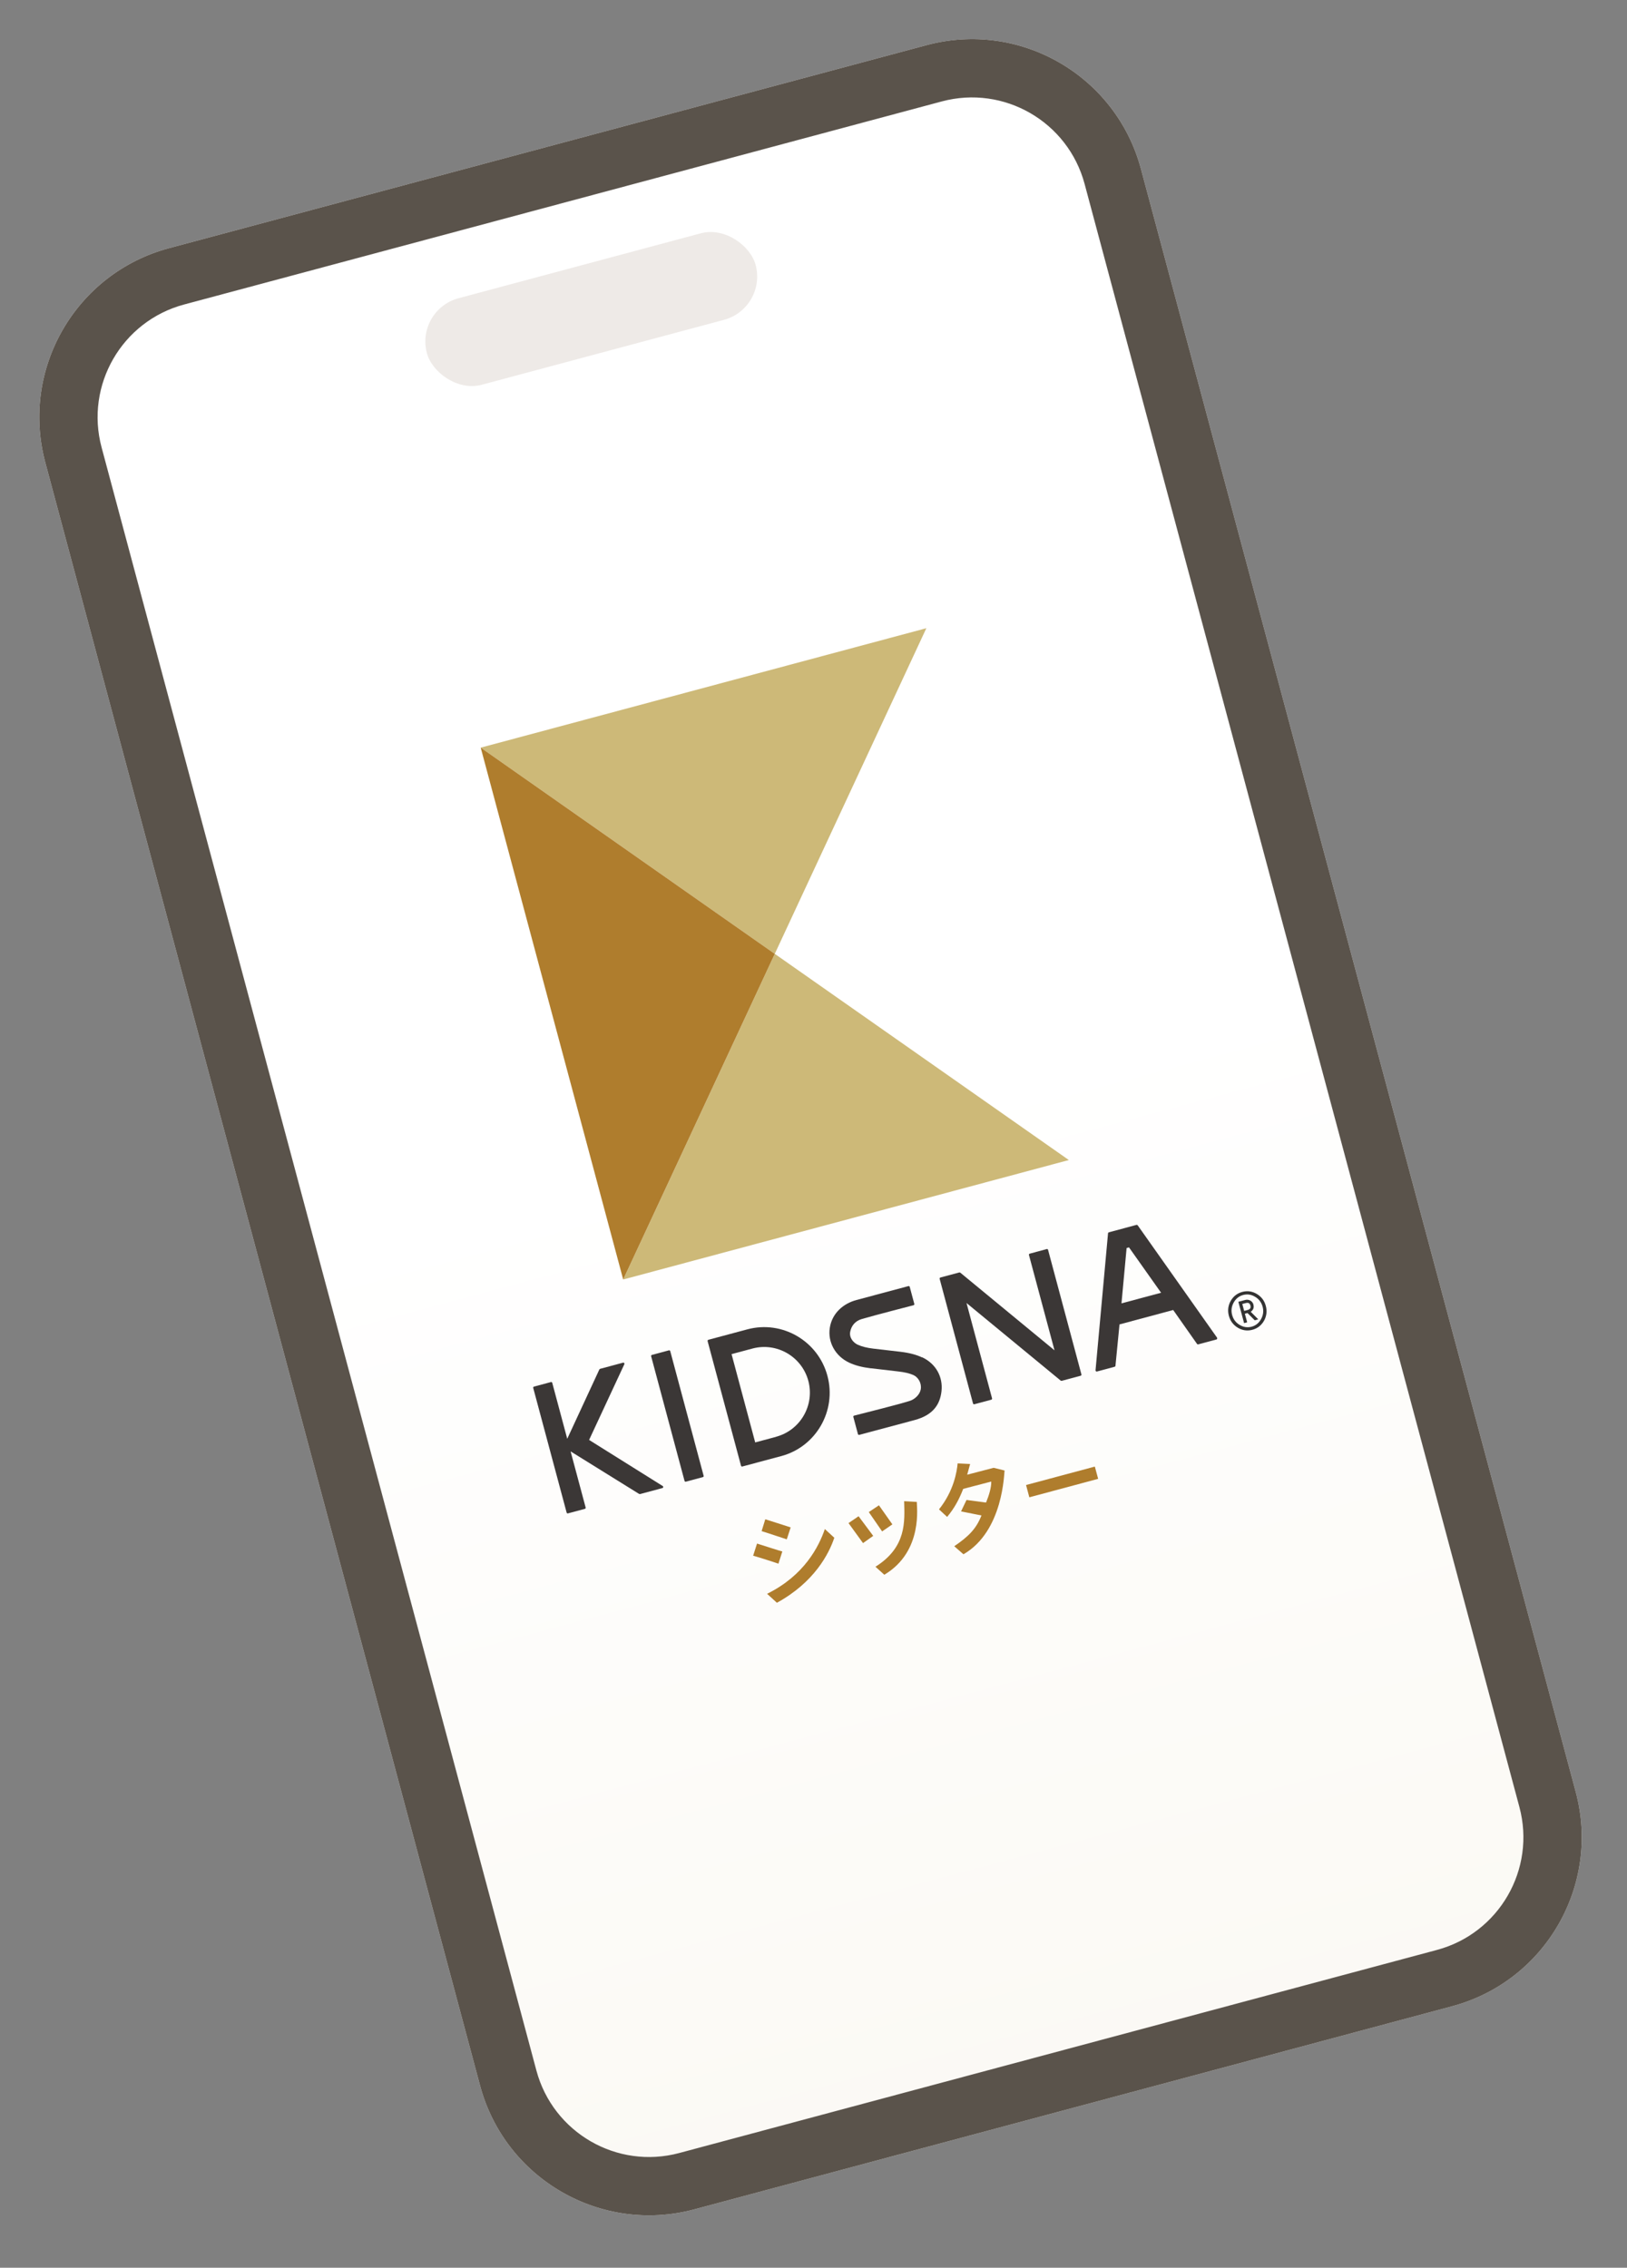
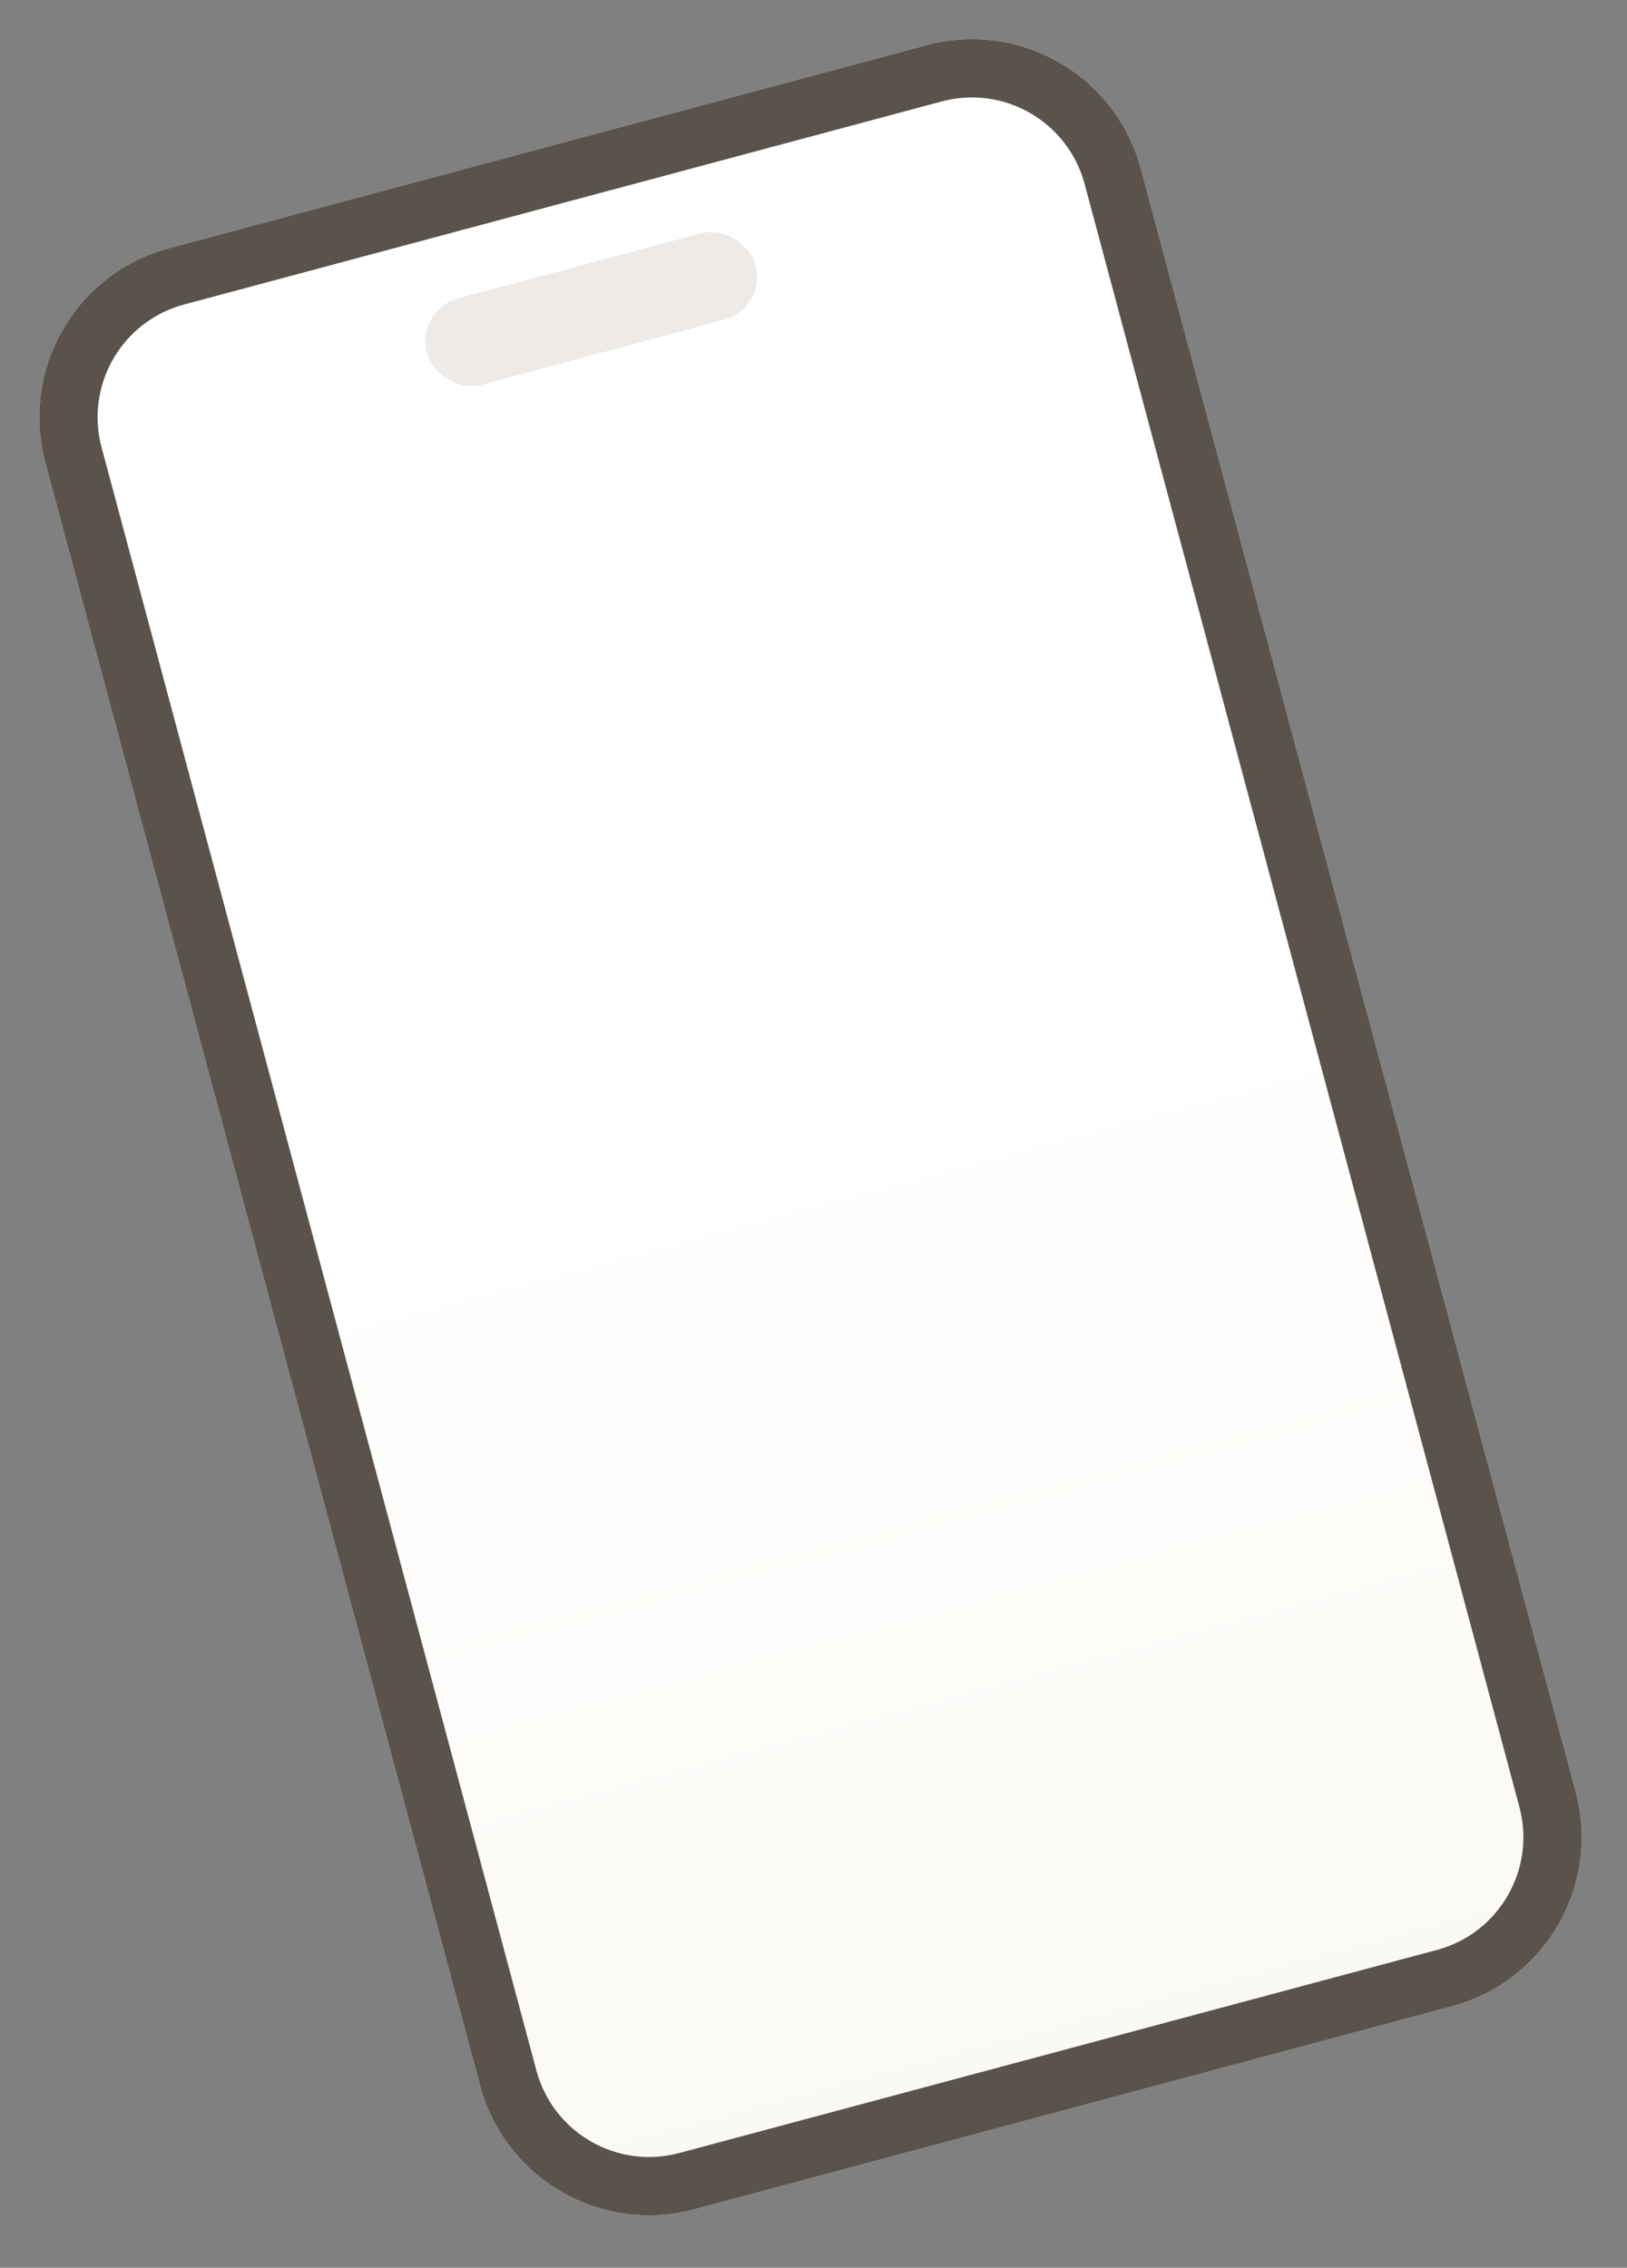
<svg xmlns="http://www.w3.org/2000/svg" width="61" height="85" viewBox="0 0 61 85" fill="none">
  <rect x="0" y="0" width="61" height="85" fill="#808080" stroke="none" />
  <path d="M1.698 17.335C0.76 13.836 2.837 10.24 6.336 9.302L34.743 1.691C38.242 0.753 41.839 2.83 42.776 6.329L59.078 67.166C60.015 70.665 57.939 74.262 54.44 75.2L26.032 82.811C22.533 83.749 18.937 81.672 17.999 78.173L1.698 17.335Z" fill="url(#paint0_linear_10968_35491)" />
  <path fill-rule="evenodd" clip-rule="evenodd" d="M35.309 3.802L6.901 11.414C4.569 12.039 3.184 14.437 3.809 16.77L20.111 77.608C20.736 79.94 23.134 81.325 25.466 80.7L53.874 73.088C56.206 72.463 57.591 70.065 56.966 67.732L40.664 6.894C40.039 4.562 37.642 3.177 35.309 3.802ZM6.336 9.302C2.837 10.24 0.76 13.836 1.698 17.335L17.999 78.173C18.937 81.672 22.533 83.749 26.032 82.811L54.44 75.2C57.939 74.262 60.015 70.665 59.078 67.166L42.776 6.329C41.839 2.83 38.242 0.753 34.743 1.691L6.336 9.302Z" fill="#5A534B" />
  <rect x="15.57" y="11.613" width="12.761" height="3.358" rx="1.679" transform="rotate(-15 15.57 11.613)" fill="#EEEAE7" />
  <g clip-path="url(#clip0_10968_35491)">
    <path d="M47.121 48.5C46.951 48.399 46.767 48.373 46.575 48.424C46.385 48.475 46.24 48.589 46.141 48.763C46.044 48.935 46.021 49.123 46.073 49.319C46.126 49.515 46.239 49.664 46.41 49.767C46.58 49.868 46.765 49.895 46.956 49.843C47.147 49.792 47.291 49.678 47.391 49.505C47.487 49.332 47.511 49.144 47.458 48.948C47.406 48.752 47.292 48.603 47.121 48.5ZM47.339 48.98C47.382 49.14 47.362 49.297 47.28 49.443C47.199 49.591 47.079 49.687 46.925 49.728C46.771 49.769 46.619 49.747 46.475 49.659C46.331 49.574 46.238 49.447 46.195 49.286C46.152 49.126 46.172 48.969 46.253 48.823C46.335 48.675 46.455 48.58 46.609 48.539C46.763 48.497 46.914 48.52 47.059 48.608C47.203 48.693 47.296 48.82 47.339 48.98Z" fill="#333333" />
    <path d="M46.996 48.903C46.978 48.834 46.937 48.782 46.876 48.748C46.816 48.716 46.752 48.708 46.685 48.726L46.429 48.794L46.644 49.594L46.759 49.563L46.673 49.242L46.772 49.216L47.042 49.487L47.175 49.451L46.892 49.168C46.99 49.102 47.023 49.012 46.993 48.901L46.996 48.903ZM46.881 48.934C46.904 49.021 46.872 49.075 46.776 49.101L46.647 49.136L46.577 48.876L46.706 48.842C46.803 48.816 46.858 48.846 46.882 48.936L46.881 48.934Z" fill="#333333" />
    <path d="M29.331 58.153L29.185 58.611C28.945 58.524 28.238 58.307 28.237 58.312L28.383 57.856C28.383 57.856 29.333 58.16 29.331 58.153ZM30.924 57.311L31.28 57.638C31.083 58.229 30.535 59.306 29.128 60.075L28.76 59.739C30.156 59.051 30.7 57.97 30.926 57.311L30.924 57.311ZM29.644 57.25L29.498 57.698C29.498 57.698 28.553 57.385 28.555 57.39L28.692 56.946C28.692 56.946 29.638 57.246 29.642 57.25L29.644 57.25Z" fill="#AF7D2D" />
    <path d="M32.738 57.569L32.357 57.839L31.813 57.089L32.19 56.832L32.738 57.567L32.738 57.569ZM34.373 56.295C34.362 56.422 34.636 58.143 33.155 59.025L32.823 58.725C33.997 57.988 33.918 57.028 33.899 56.268L34.373 56.295ZM33.456 57.137L33.073 57.401L32.573 56.676L32.954 56.422L33.456 57.135L33.456 57.137Z" fill="#AF7D2D" />
    <path d="M37.664 55.114C37.645 55.19 37.626 57.392 36.122 58.258L35.777 57.956C36.334 57.577 36.607 57.288 36.797 56.803L36.032 56.651L36.237 56.222L36.969 56.319C37.085 56.036 37.169 55.753 37.164 55.532L36.113 55.806C35.961 56.195 35.788 56.525 35.51 56.857L35.205 56.575C35.761 55.882 35.876 55.159 35.904 54.851L36.372 54.874L36.262 55.275L37.254 55.017L37.663 55.117L37.664 55.114Z" fill="#AF7D2D" />
    <path d="M38.469 55.662L41.048 54.971L41.172 55.43L38.592 56.122L38.469 55.662Z" fill="#AF7D2D" />
    <path d="M25.079 50.614L24.442 50.785C24.42 50.791 24.407 50.813 24.413 50.836L25.665 55.508C25.671 55.53 25.693 55.543 25.715 55.537L26.352 55.366C26.374 55.361 26.387 55.338 26.381 55.316L25.129 50.644C25.123 50.622 25.101 50.608 25.079 50.614Z" fill="#3B3736" />
-     <path d="M22.089 53.967L23.407 51.136C23.415 51.121 23.413 51.104 23.402 51.09C23.391 51.075 23.375 51.072 23.359 51.076L22.498 51.307C22.498 51.307 22.479 51.317 22.472 51.329L21.267 53.929L20.705 51.832C20.699 51.809 20.676 51.797 20.655 51.803L20.02 51.973C19.997 51.979 19.986 52.002 19.992 52.024L21.244 56.695C21.25 56.719 21.273 56.731 21.294 56.725L21.929 56.555C21.952 56.549 21.963 56.526 21.957 56.504L21.393 54.401L23.941 55.983C23.941 55.983 23.981 56.005 23.993 56.002L24.835 55.776C24.851 55.772 24.863 55.759 24.866 55.743C24.869 55.727 24.861 55.708 24.847 55.7L22.087 53.972L22.089 53.967Z" fill="#3B3736" />
    <path d="M34.575 50.88C34.352 50.776 34.09 50.707 33.769 50.669C33.769 50.669 33.767 50.67 33.764 50.668L32.738 50.549C32.503 50.521 32.308 50.472 32.159 50.403C31.987 50.323 31.833 50.136 31.877 49.913C31.92 49.696 32.059 49.515 32.308 49.441C32.79 49.299 34.251 48.923 34.251 48.923C34.274 48.916 34.285 48.893 34.279 48.872L34.108 48.235C34.102 48.212 34.079 48.2 34.058 48.206L32.116 48.726C31.625 48.855 31.197 49.215 31.111 49.771C31.029 50.304 31.316 50.831 31.838 51.075C32.061 51.18 32.326 51.248 32.644 51.287C32.644 51.287 32.647 51.286 32.649 51.285L33.675 51.405C33.912 51.432 34.103 51.475 34.252 51.543C34.424 51.624 34.561 51.84 34.521 52.075C34.484 52.28 34.294 52.452 34.102 52.511C33.592 52.668 32.539 52.928 32.022 53.061C31.999 53.067 31.988 53.09 31.994 53.111L32.166 53.753C32.172 53.776 32.195 53.788 32.216 53.782L34.294 53.226C34.982 53.041 35.243 52.645 35.299 52.145C35.358 51.609 35.092 51.116 34.571 50.872L34.575 50.88Z" fill="#3B3736" />
    <path d="M45.631 50.14L42.655 45.928C42.643 45.913 42.627 45.907 42.611 45.911L41.573 46.19C41.557 46.194 41.543 46.208 41.543 46.225L41.074 51.361C41.073 51.374 41.079 51.387 41.089 51.397C41.099 51.407 41.115 51.411 41.126 51.408L41.791 51.229C41.807 51.225 41.821 51.211 41.821 51.194L41.973 49.642L43.986 49.102L44.88 50.374C44.891 50.389 44.907 50.395 44.923 50.39L45.607 50.207C45.621 50.203 45.63 50.193 45.634 50.179C45.638 50.166 45.636 50.151 45.629 50.141L45.631 50.14ZM42.329 46.755L43.532 48.455L42.047 48.853L42.239 46.779L42.329 46.755Z" fill="#3B3736" />
    <path d="M39.242 46.819L38.607 46.99C38.584 46.996 38.573 47.019 38.578 47.04L39.536 50.613L36.003 47.702C36.003 47.702 35.98 47.691 35.967 47.694L35.258 47.884C35.235 47.891 35.224 47.914 35.23 47.935L36.481 52.605C36.487 52.628 36.51 52.64 36.531 52.634L37.166 52.464C37.189 52.458 37.2 52.434 37.194 52.413L36.237 48.84L39.769 51.749C39.769 51.749 39.791 51.76 39.805 51.757L40.516 51.566C40.539 51.56 40.55 51.537 40.545 51.516L39.294 46.846C39.287 46.822 39.264 46.811 39.244 46.816L39.242 46.819Z" fill="#3B3736" />
    <path d="M28.02 49.827L26.559 50.218C26.536 50.225 26.525 50.248 26.53 50.269L27.782 54.938C27.788 54.962 27.811 54.974 27.831 54.968L29.293 54.577C30.598 54.227 31.373 52.877 31.022 51.568C30.671 50.259 29.325 49.477 28.02 49.827ZM29.099 53.855L28.314 54.065L27.428 50.756L28.213 50.546C29.122 50.303 30.062 50.847 30.306 51.757C30.55 52.667 30.01 53.608 29.099 53.852L29.099 53.855Z" fill="#3B3736" />
    <path d="M34.731 23.546L18.023 28.023L29.048 35.753L34.731 23.546Z" fill="#CDB978" />
    <path d="M29.049 35.753L23.366 47.958L40.073 43.481L29.049 35.753Z" fill="#CDB978" />
    <path d="M18.023 28.023L23.365 47.958L29.048 35.753L18.023 28.023Z" fill="#AF7D2D" />
  </g>
  <defs>
    <linearGradient id="paint0_linear_10968_35491" x1="20.539" y1="5.497" x2="40.236" y2="79.005" gradientUnits="userSpaceOnUse">
      <stop offset="0.495" stop-color="white" />
      <stop offset="1" stop-color="#FBF9F4" />
    </linearGradient>
    <clipPath id="clip0_10968_35491">
-       <rect width="27.329" height="33.888" fill="white" transform="translate(13.859 29.139) rotate(-15)" />
-     </clipPath>
+       </clipPath>
  </defs>
</svg>